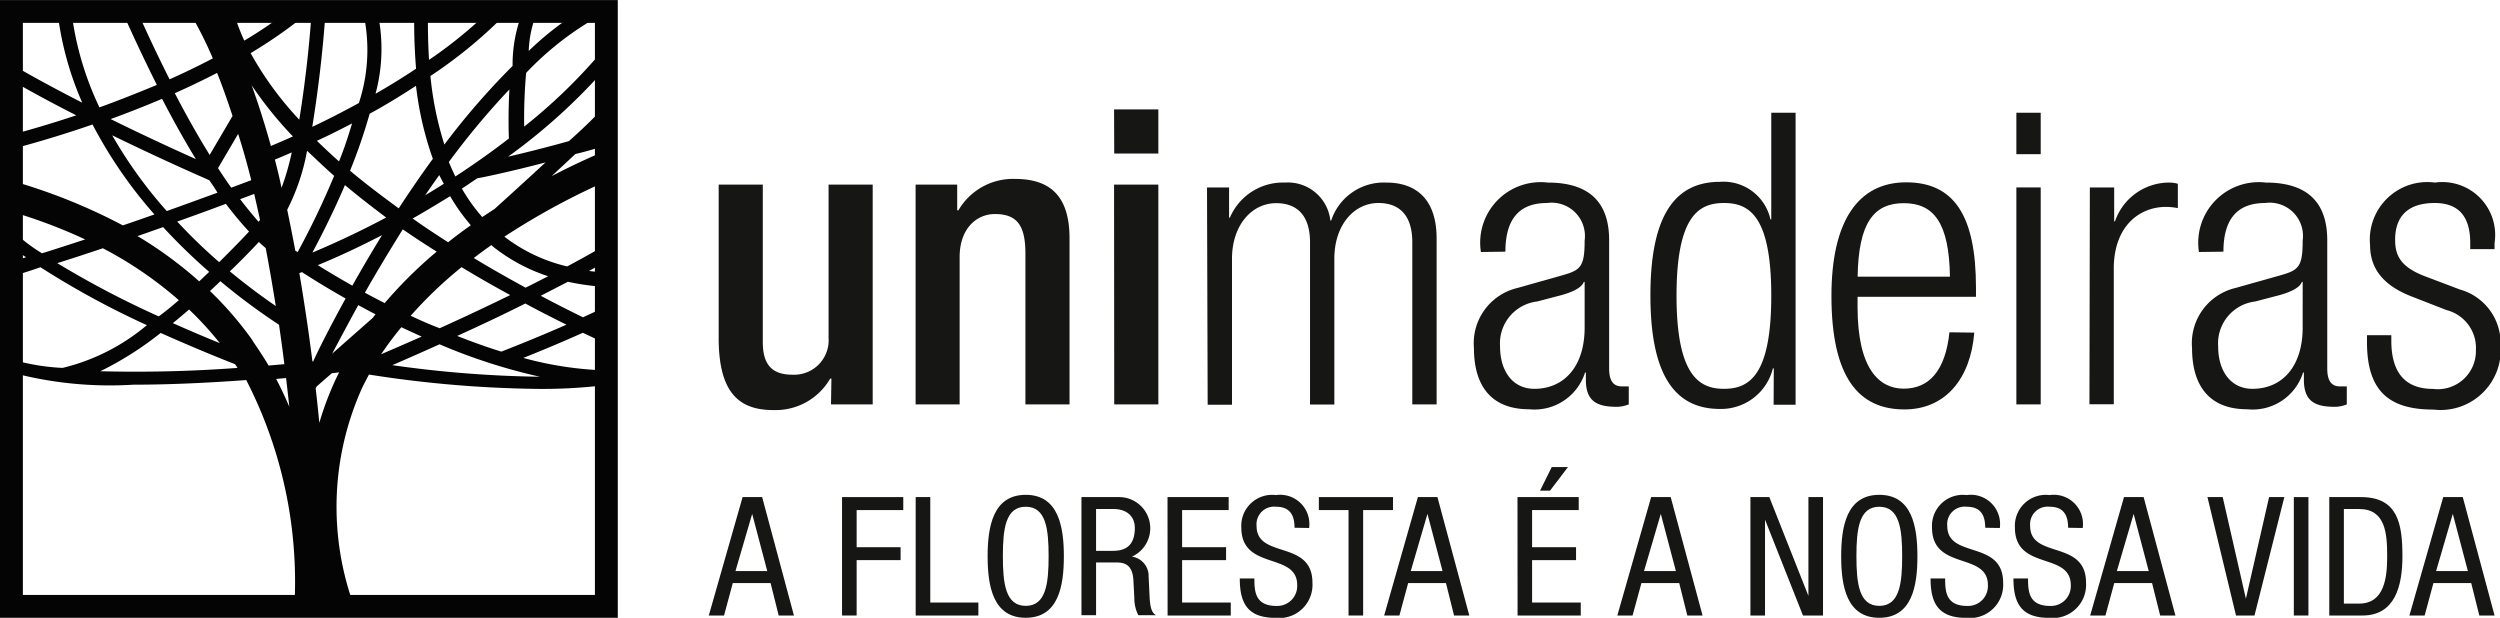
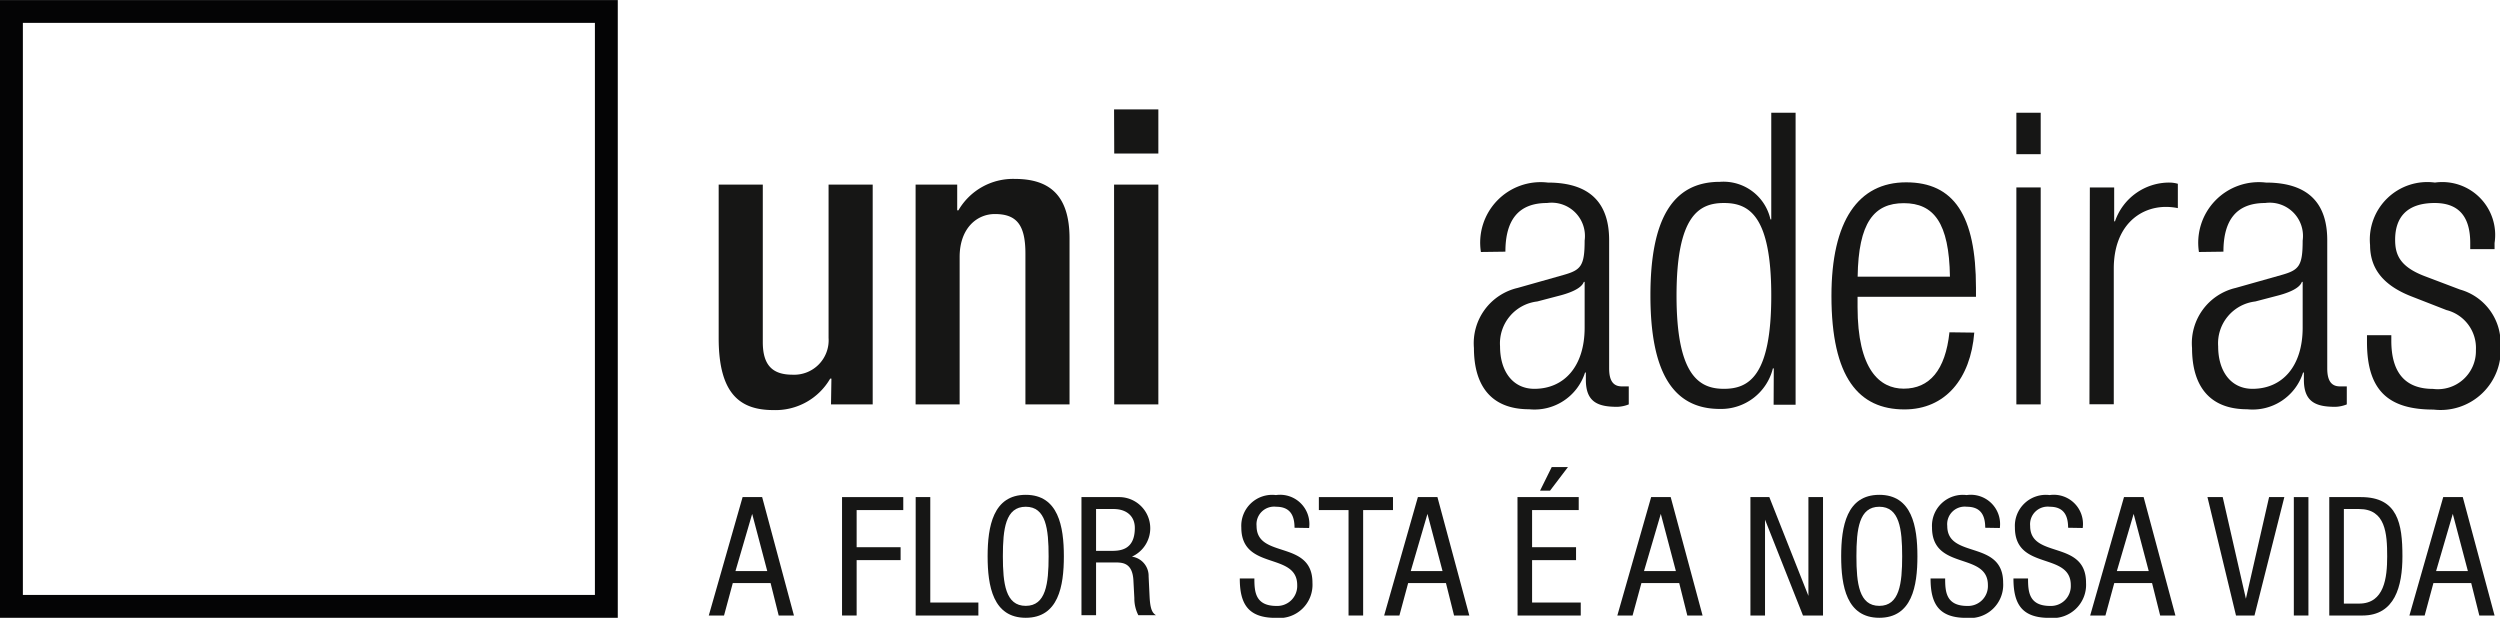
<svg xmlns="http://www.w3.org/2000/svg" width="30.824" height="7.617" viewBox="0 0 30.824 7.617">
  <defs>
    <clipPath id="clip-path">
      <rect id="Retângulo_9" data-name="Retângulo 9" width="7.328" height="7.305" transform="translate(4131.922 36.533)" fill="none" />
    </clipPath>
  </defs>
  <g id="Grupo_12" data-name="Grupo 12" transform="translate(-4131.718 -36.299)">
    <g id="Grupo_7" data-name="Grupo 7">
      <g id="Grupo_5" data-name="Grupo 5">
        <path id="Caminho_1" data-name="Caminho 1" d="M4141.969,40.967h-.015a.778.778,0,0,1-.7.388c-.4,0-.675-.186-.675-.886V38.575h.544v1.944c0,.3.136.4.368.4a.425.425,0,0,0,.443-.453V38.575h.544v2.71h-.514Z" fill="#161615" />
        <path id="Caminho_2" data-name="Caminho 2" d="M4143.007,38.575h.513v.317h.015a.778.778,0,0,1,.695-.387c.413,0,.675.186.675.735v2.045h-.544V39.426c0-.352-.106-.488-.377-.488-.222,0-.434.176-.434.529v1.818h-.543Z" fill="#161615" />
        <path id="Caminho_3" data-name="Caminho 3" d="M4145.454,37.648H4146v.544h-.544Zm0,.927H4146v2.71h-.544Z" fill="#161615" />
-         <path id="Caminho_4" data-name="Caminho 4" d="M4146.6,38.61h.272v.373h.01a.711.711,0,0,1,.68-.433.527.527,0,0,1,.559.468h.01a.683.683,0,0,1,.68-.468c.373,0,.62.211.62.69v2.045h-.3v-2c0-.317-.146-.483-.418-.483-.3,0-.543.272-.543.685v1.8h-.3v-2c0-.317-.146-.483-.418-.483-.3,0-.544.272-.544.685v1.8h-.3Z" fill="#161615" />
        <path id="Caminho_5" data-name="Caminho 5" d="M4149.977,39.406a.746.746,0,0,1,.825-.856c.555,0,.756.287.756.71v1.581c0,.151.05.222.156.222h.086v.222a.422.422,0,0,1-.141.03c-.237,0-.388-.056-.388-.333v-.09h-.01a.654.654,0,0,1-.69.453c-.469,0-.68-.292-.68-.755a.7.7,0,0,1,.539-.741l.569-.161c.211-.06.257-.111.257-.423a.411.411,0,0,0-.464-.463c-.357,0-.513.216-.513.6Zm1.279.368h-.01c-.031.09-.2.146-.323.176l-.251.066a.52.52,0,0,0-.459.553c0,.313.161.524.423.524.368,0,.62-.277.62-.755Z" fill="#161615" />
        <path id="Caminho_6" data-name="Caminho 6" d="M4153.588,40.841h-.011a.658.658,0,0,1-.654.5c-.59,0-.856-.473-.856-1.4s.266-1.4.856-1.4a.593.593,0,0,1,.624.463h.01V37.689h.3v3.6h-.271Zm-.615.252c.307,0,.584-.156.584-1.148s-.277-1.143-.584-1.143-.584.156-.584,1.143S4152.671,41.093,4152.973,41.093Z" fill="#161615" />
        <path id="Caminho_7" data-name="Caminho 7" d="M4156.06,40.4c-.045.569-.357.947-.861.947-.564,0-.9-.393-.9-1.4,0-.927.332-1.4.921-1.4s.861.408.861,1.3v.111h-1.46v.126c0,.771.272,1.007.569,1.007.317,0,.514-.226.564-.695Zm-.3-.69c-.01-.665-.2-.906-.569-.906s-.559.241-.569.906Z" fill="#161615" />
        <path id="Caminho_8" data-name="Caminho 8" d="M4156.579,37.689h.3V38.2h-.3Zm0,.921h.3v2.675h-.3Z" fill="#161615" />
        <path id="Caminho_9" data-name="Caminho 9" d="M4157.485,38.61h.3v.418h.01a.707.707,0,0,1,.675-.478.383.383,0,0,1,.1.015v.3a.757.757,0,0,0-.146-.015c-.332,0-.644.242-.644.761v1.672h-.3Z" fill="#161615" />
        <path id="Caminho_10" data-name="Caminho 10" d="M4158.83,39.406a.747.747,0,0,1,.826-.856c.554,0,.756.287.756.71v1.581c0,.151.05.222.156.222h.085v.222a.412.412,0,0,1-.141.03c-.236,0-.388-.056-.388-.333v-.09h-.01a.652.652,0,0,1-.69.453c-.468,0-.679-.292-.679-.755a.7.7,0,0,1,.538-.741l.57-.161c.211-.06.256-.111.256-.423a.41.41,0,0,0-.463-.463c-.358,0-.514.216-.514.6Zm1.279.368h-.01c-.03.09-.2.146-.322.176l-.252.066a.52.52,0,0,0-.458.553c0,.313.161.524.423.524.368,0,.619-.277.619-.755Z" fill="#161615" />
        <path id="Caminho_11" data-name="Caminho 11" d="M4161.454,39.955c-.378-.146-.514-.368-.514-.635a.709.709,0,0,1,.8-.77.652.652,0,0,1,.735.745v.076h-.3v-.076c0-.347-.161-.493-.438-.493-.352,0-.488.186-.488.453,0,.186.06.332.362.448l.438.166a.685.685,0,0,1,.5.68.742.742,0,0,1-.826.8c-.549,0-.821-.227-.821-.831v-.086h.3V40.5c0,.393.171.594.514.594a.47.47,0,0,0,.529-.478.482.482,0,0,0-.363-.494Z" fill="#161615" />
      </g>
      <g id="Grupo_6" data-name="Grupo 6">
        <path id="Caminho_12" data-name="Caminho 12" d="M4140.874,42.428h.241l.392,1.46h-.188l-.1-.4h-.466l-.108.4h-.188Zm-.088.912h.392l-.186-.705h0Z" fill="#161615" />
        <path id="Caminho_13" data-name="Caminho 13" d="M4142.1,42.428h.755v.16h-.575v.458h.542v.159h-.542v.683h-.18Z" fill="#161615" />
        <path id="Caminho_14" data-name="Caminho 14" d="M4143.008,42.428h.18v1.3h.593v.16h-.773Z" fill="#161615" />
        <path id="Caminho_15" data-name="Caminho 15" d="M4144.835,43.158c0,.368-.067.758-.47.758s-.47-.39-.47-.758.068-.758.47-.758S4144.835,42.79,4144.835,43.158Zm-.752,0c0,.337.033.611.282.611s.282-.274.282-.611-.032-.611-.282-.611S4144.083,42.821,4144.083,43.158Z" fill="#161615" />
        <path id="Caminho_16" data-name="Caminho 16" d="M4145.052,42.428h.472a.384.384,0,0,1,.15.734v0a.24.24,0,0,1,.206.243l.012.25c.008.161.035.2.078.229h-.217a.454.454,0,0,1-.049-.211l-.012-.227c-.014-.2-.125-.212-.217-.212h-.243v.65h-.18Zm.18.663h.178c.106,0,.3,0,.3-.283,0-.143-.1-.233-.263-.233h-.215Z" fill="#161615" />
-         <path id="Caminho_17" data-name="Caminho 17" d="M4146.113,42.428h.754v.16h-.574v.458h.542v.159h-.542v.523h.6v.16h-.779Z" fill="#161615" />
        <path id="Caminho_18" data-name="Caminho 18" d="M4147.679,42.806c0-.153-.055-.259-.227-.259a.217.217,0,0,0-.241.237c0,.411.689.165.689.7a.41.41,0,0,1-.454.433c-.342,0-.442-.175-.442-.486h.18c0,.163.01.339.274.339a.246.246,0,0,0,.254-.257c0-.413-.689-.174-.689-.71a.381.381,0,0,1,.427-.4.361.361,0,0,1,.409.406Z" fill="#161615" />
        <path id="Caminho_19" data-name="Caminho 19" d="M4148.525,43.888h-.18v-1.3h-.366v-.16h.914v.16h-.368Z" fill="#161615" />
        <path id="Caminho_20" data-name="Caminho 20" d="M4149.2,42.428h.241l.393,1.46h-.188l-.1-.4h-.466l-.108.4h-.188Zm-.088.912h.392l-.186-.705h0Z" fill="#161615" />
        <path id="Caminho_21" data-name="Caminho 21" d="M4150.428,42.428h.755v.16h-.575v.458h.542v.159h-.542v.523h.6v.16h-.779Zm.422-.37h.2l-.221.291h-.123Z" fill="#161615" />
        <path id="Caminho_22" data-name="Caminho 22" d="M4152.076,42.428h.241l.393,1.46h-.188l-.1-.4h-.466l-.109.4h-.188Zm-.088.912h.393l-.186-.705h0Z" fill="#161615" />
        <path id="Caminho_23" data-name="Caminho 23" d="M4153.3,42.428h.233l.482,1.218h0V42.428h.18v1.46h-.247l-.468-1.182h0v1.182h-.18Z" fill="#161615" />
        <path id="Caminho_24" data-name="Caminho 24" d="M4155.359,43.158c0,.368-.067.758-.47.758s-.47-.39-.47-.758.067-.758.47-.758S4155.359,42.79,4155.359,43.158Zm-.752,0c0,.337.033.611.282.611s.282-.274.282-.611-.033-.611-.282-.611S4154.607,42.821,4154.607,43.158Z" fill="#161615" />
        <path id="Caminho_25" data-name="Caminho 25" d="M4156.195,42.806c0-.153-.055-.259-.227-.259a.216.216,0,0,0-.241.237c0,.411.689.165.689.7a.41.41,0,0,1-.454.433c-.341,0-.441-.175-.441-.486h.18c0,.163.01.339.274.339a.245.245,0,0,0,.253-.257c0-.413-.689-.174-.689-.71a.381.381,0,0,1,.427-.4.361.361,0,0,1,.409.406Z" fill="#161615" />
        <path id="Caminho_26" data-name="Caminho 26" d="M4157.217,42.806c0-.153-.055-.259-.226-.259a.217.217,0,0,0-.242.237c0,.411.689.165.689.7a.41.41,0,0,1-.454.433c-.341,0-.441-.175-.441-.486h.18c0,.163.01.339.274.339a.245.245,0,0,0,.253-.257c0-.413-.689-.174-.689-.71a.382.382,0,0,1,.428-.4.36.36,0,0,1,.408.406Z" fill="#161615" />
        <path id="Caminho_27" data-name="Caminho 27" d="M4157.906,42.428h.242l.392,1.46h-.188l-.1-.4h-.466l-.109.4h-.188Zm-.088.912h.393l-.186-.705h0Z" fill="#161615" />
        <path id="Caminho_28" data-name="Caminho 28" d="M4158.935,42.428h.188l.286,1.253h0l.286-1.253h.188l-.368,1.46h-.228Z" fill="#161615" />
        <path id="Caminho_29" data-name="Caminho 29" d="M4160,42.428h.18v1.46H4160Z" fill="#161615" />
        <path id="Caminho_30" data-name="Caminho 30" d="M4160.437,42.428h.391c.454,0,.511.327.511.73,0,.368-.092.73-.493.73h-.409Zm.18,1.313h.188c.311,0,.346-.319.346-.581,0-.282-.019-.585-.346-.585h-.188Z" fill="#161615" />
        <path id="Caminho_31" data-name="Caminho 31" d="M4161.842,42.428h.241l.392,1.46h-.188l-.1-.4h-.466l-.108.4h-.188Zm-.088.912h.392l-.186-.705h0Z" fill="#161615" />
      </g>
    </g>
    <g id="Grupo_11" data-name="Grupo 11">
      <g id="Grupo_10" data-name="Grupo 10">
        <g id="Grupo_9" data-name="Grupo 9">
          <g id="Grupo_8" data-name="Grupo 8" clip-path="url(#clip-path)">
-             <path id="Caminho_32" data-name="Caminho 32" d="M4140.223,40.527a1.8,1.8,0,0,1-.874.341,4.317,4.317,0,0,1-1.179-.156c.178-.071.445-.18.734-.31.279.133.463.211.5.225l.066-.158c-.008,0-.14-.059-.358-.161a6.593,6.593,0,0,0,1-.551c.055-.013.09-.023.1-.025l-.012-.041a1.007,1.007,0,0,0,.154-.148l-.132-.108a1.063,1.063,0,0,1-.176.161,3.242,3.242,0,0,1-1.066.044c.632-.35,1.111-.685,1.111-.9h-.171c0,.122-.429.428-1.209.844a2.031,2.031,0,0,1-.774-.367,8.782,8.782,0,0,1,2.082-1l-.1-.328a8.576,8.576,0,0,0-1.4.582l.293-.273a4.021,4.021,0,0,0,1.118-.446l-.1-.135a2.754,2.754,0,0,1-.738.319,4.238,4.238,0,0,0,.428-.45l-.143-.1a6.591,6.591,0,0,1-.645.653c-.271.076-.539.143-.75.192a7.213,7.213,0,0,0,1.7-1.722l-.142-.1a6.716,6.716,0,0,1-1.359,1.451,6.421,6.421,0,0,1,.024-.662,3.768,3.768,0,0,1,1.533-.982l-.047-.165a3.751,3.751,0,0,0-1.454.876,1.362,1.362,0,0,1,.364-.882l-.1-.141a1.763,1.763,0,0,0-.463,1.208,9.035,9.035,0,0,0-.841.969,4.065,4.065,0,0,1-.172-.845,5.749,5.749,0,0,0,1.19-1.048l-.132-.109a5.457,5.457,0,0,1-1.075.958,7.223,7.223,0,0,1,0-.9l-.17-.009a7.139,7.139,0,0,0,.01,1.018c-.168.112-.336.215-.5.309a2.118,2.118,0,0,0-.049-1.263l-.156.07a2.093,2.093,0,0,1,0,1.307c-.208.114-.4.212-.575.294a15.575,15.575,0,0,0,.18-1.679l-.171-.009a14.9,14.9,0,0,1-.169,1.6,4.1,4.1,0,0,1-.6-.821,5.765,5.765,0,0,0,.628-.432l-.106-.134a5.6,5.6,0,0,1-.6.412,2.48,2.48,0,0,1-.136-.368l-.135.038c-.072-.135-.146-.263-.225-.382l-.286.189a4.794,4.794,0,0,1,.394.742q-.264.138-.533.258c-.128-.253-.263-.537-.406-.857l-.156.07c.142.318.277.6.405.856-.241.1-.48.195-.708.277a3.821,3.821,0,0,1-.36-1.326l-.171.014a3.933,3.933,0,0,0,.319,1.254c-.951-.486-1.677-.935-1.688-1.115l-.171.01c.017.29.908.814,1.785,1.261a13.6,13.6,0,0,1-1.4.386l.033.168a13.812,13.812,0,0,0,1.568-.441,5.565,5.565,0,0,0,.763,1.109c-.129.045-.259.091-.389.135a7.039,7.039,0,0,0-2.252-.74c-.047-.007-.079-.012-.094-.016a.141.141,0,0,1,.033.014l-.172.3a.489.489,0,0,0,.177.044q.262.043.5.1a1.58,1.58,0,0,0,.614.69,4.975,4.975,0,0,1-1.054.239h-.024l-.009.171h.028a5.735,5.735,0,0,0,1.237-.286,10.45,10.45,0,0,0,1.312.714,2.537,2.537,0,0,1-1.039.527,2.629,2.629,0,0,1-.92-.211l-.08.152a4.684,4.684,0,0,0,1.873.266c.478,0,.968-.026,1.391-.057a5.442,5.442,0,0,1,.457,3.737l.273.049v.02l.343,0c0-.052,0-.339-.01-.783.023.063.047.126.073.19l.317-.13a3.568,3.568,0,0,1-.018-3c.025-.051.052-.1.078-.151a14.29,14.29,0,0,0,2.084.177,6.387,6.387,0,0,0,1.009-.071c.029,0,.058,0,.087,0v-.013a1.912,1.912,0,0,0,.9-.368Zm-2.325.107c-.184-.057-.366-.123-.543-.193.271-.123.558-.258.84-.4.184.1.355.186.507.261C4138.294,40.482,4137.952,40.613,4137.9,40.634Zm-.8-1.229a5.435,5.435,0,0,0-.637.631c-.085-.043-.166-.086-.244-.128.14-.248.3-.512.467-.781C4136.826,39.224,4136.965,39.316,4137.1,39.4Zm-.294-.411c.149-.084.3-.176.464-.276a2.382,2.382,0,0,0,.255.358c-.094.067-.188.136-.28.21C4137.1,39.193,4136.954,39.1,4136.808,38.994Zm-.373.2c-.133.216-.256.427-.369.627-.165-.094-.31-.18-.426-.253C4135.822,39.493,4136.1,39.368,4136.435,39.195Zm-.86.216c.1-.187.252-.483.4-.829.164.138.335.27.508.4C4136.1,39.183,4135.775,39.327,4135.575,39.411Zm.561.649c.069.038.141.077.216.115l-.035.045-.5.441C4135.908,40.482,4136.015,40.279,4136.136,40.06Zm.531.273c.082.039.168.078.254.117q-.24.106-.5.218A4.1,4.1,0,0,1,4136.667,40.333Zm.118-.139a5.156,5.156,0,0,1,.628-.6c.206.125.406.239.6.344-.265.13-.556.267-.87.409C4137.017,40.3,4136.9,40.248,4136.785,40.194Zm2.571-.353c.117,0,.226-.007.325-.016-.233.133-.508.267-.771.387-.152-.074-.329-.163-.521-.265l.335-.173A2.93,2.93,0,0,0,4139.356,39.841Zm-.876-.135c-.089.046-.181.093-.278.141-.2-.11-.417-.231-.639-.366.072-.054.144-.108.217-.159l.03.026A2.182,2.182,0,0,0,4138.48,39.706Zm-.03-1.405c-.193.178-.405.372-.63.575l-.152.1a2.126,2.126,0,0,1-.251-.351c.063-.041.126-.084.19-.127C4137.666,38.488,4138.025,38.412,4138.45,38.3Zm-.447-.9c-.016.278-.01.51-.007.607-.22.17-.443.327-.66.468-.028-.058-.055-.117-.08-.179A9.617,9.617,0,0,1,4138,37.4Zm-.812,1.167c-.076.048-.152.095-.226.139.056-.083.114-.166.173-.248C4137.155,38.5,4137.173,38.532,4137.191,38.568Zm-.915-.864c.186-.1.38-.219.575-.346a4.072,4.072,0,0,0,.208.9c-.147.2-.288.408-.421.611-.2-.147-.405-.3-.6-.464A6.722,6.722,0,0,0,4136.276,37.7Zm-.212.114c-.048.161-.1.32-.162.472-.094-.083-.185-.168-.273-.254C4135.761,37.973,4135.908,37.9,4136.064,37.818Zm-.733.165c-.107.048-.2.088-.269.117-.072-.259-.151-.509-.237-.748A4.766,4.766,0,0,0,4135.331,37.983Zm-.54,1.174c-.1.107-.226.236-.367.375-.168-.146-.343-.312-.517-.5.225-.08.431-.155.6-.219A4.333,4.333,0,0,0,4134.791,39.157Zm-.112-.4.177-.066q.037.159.072.321l-.019.022C4134.841,38.958,4134.764,38.867,4134.679,38.755Zm.233.525c.031.029.06.055.086.077.045.236.086.475.124.714-.156-.107-.352-.25-.566-.427C4134.693,39.51,4134.814,39.385,4134.912,39.28Zm.195-1.013q.086-.034.212-.09a3.054,3.054,0,0,1-.126.437C4135.166,38.5,4135.137,38.381,4135.107,38.267Zm-.291.254-.243.091c-.052-.073-.106-.153-.163-.241l.248-.422C4134.714,38.135,4134.767,38.325,4134.816,38.521Zm-.418-1.326c.068.17.131.349.191.533l-.282.48c-.132-.213-.275-.463-.43-.761C4134.052,37.369,4134.226,37.285,4134.4,37.195Zm-.678.321c.149.288.288.533.417.744-.356-.16-.713-.327-1.051-.494C4133.292,37.691,4133.5,37.609,4133.72,37.516Zm-.617.449c.508.248.955.448,1.145.531l.055.025c.036.053.07.1.1.153-.2.072-.408.149-.625.226A5.534,5.534,0,0,1,4133.1,37.965Zm.63,1.133a7.147,7.147,0,0,0,.568.552c-.04.039-.081.077-.123.117a4.962,4.962,0,0,0-.76-.558Zm.7,1.431c-.171-.069-.369-.153-.58-.247.068-.055.136-.112.2-.168A4.081,4.081,0,0,1,4134.428,40.529Zm-2.807-1.686a6.438,6.438,0,0,1,1.146.407c-.183.06-.361.118-.532.171A2,2,0,0,1,4131.621,38.843Zm.8.7c.185-.058.374-.12.564-.184a4.738,4.738,0,0,1,.937.64c-.081.07-.164.139-.248.2A11.527,11.527,0,0,1,4132.42,39.541Zm.527,1.335a4.054,4.054,0,0,0,.75-.475c.447.2.81.344.917.385l.031.046A16.932,16.932,0,0,1,4132.947,40.876Zm1.885-.38a4.3,4.3,0,0,0-.527-.612c.044-.041.087-.081.128-.121a7.768,7.768,0,0,0,.723.537c.024.162.046.325.066.486l-.194.017C4134.967,40.7,4134.9,40.6,4134.832,40.5Zm.289.472.122-.011q.021.178.04.354C4135.234,41.194,4135.18,41.079,4135.121,40.968Zm.236-1.581q-.048-.255-.1-.505a2.607,2.607,0,0,0,.245-.727c.107.1.218.208.334.309a9.908,9.908,0,0,1-.45.94Zm.211,1.365c-.045-.36-.1-.726-.161-1.089l0,0,.032-.012c.133.086.316.2.538.325-.161.294-.3.559-.4.777Zm.305.183a3.829,3.829,0,0,0-.22.575c-.013-.14-.028-.281-.045-.425l.011-.023.188-.164.091-.011Zm.673-.134c.172-.074.372-.162.589-.26a7.046,7.046,0,0,0,1.238.4A14.069,14.069,0,0,1,4136.546,40.8Z" fill="#040405" />
-           </g>
+             </g>
        </g>
      </g>
      <path id="Caminho_33" data-name="Caminho 33" d="M4139.335,43.916h-7.617V36.3h7.617v7.617ZM4132,43.634h7.053V36.581H4132v7.053Z" fill="#040405" />
    </g>
  </g>
</svg>